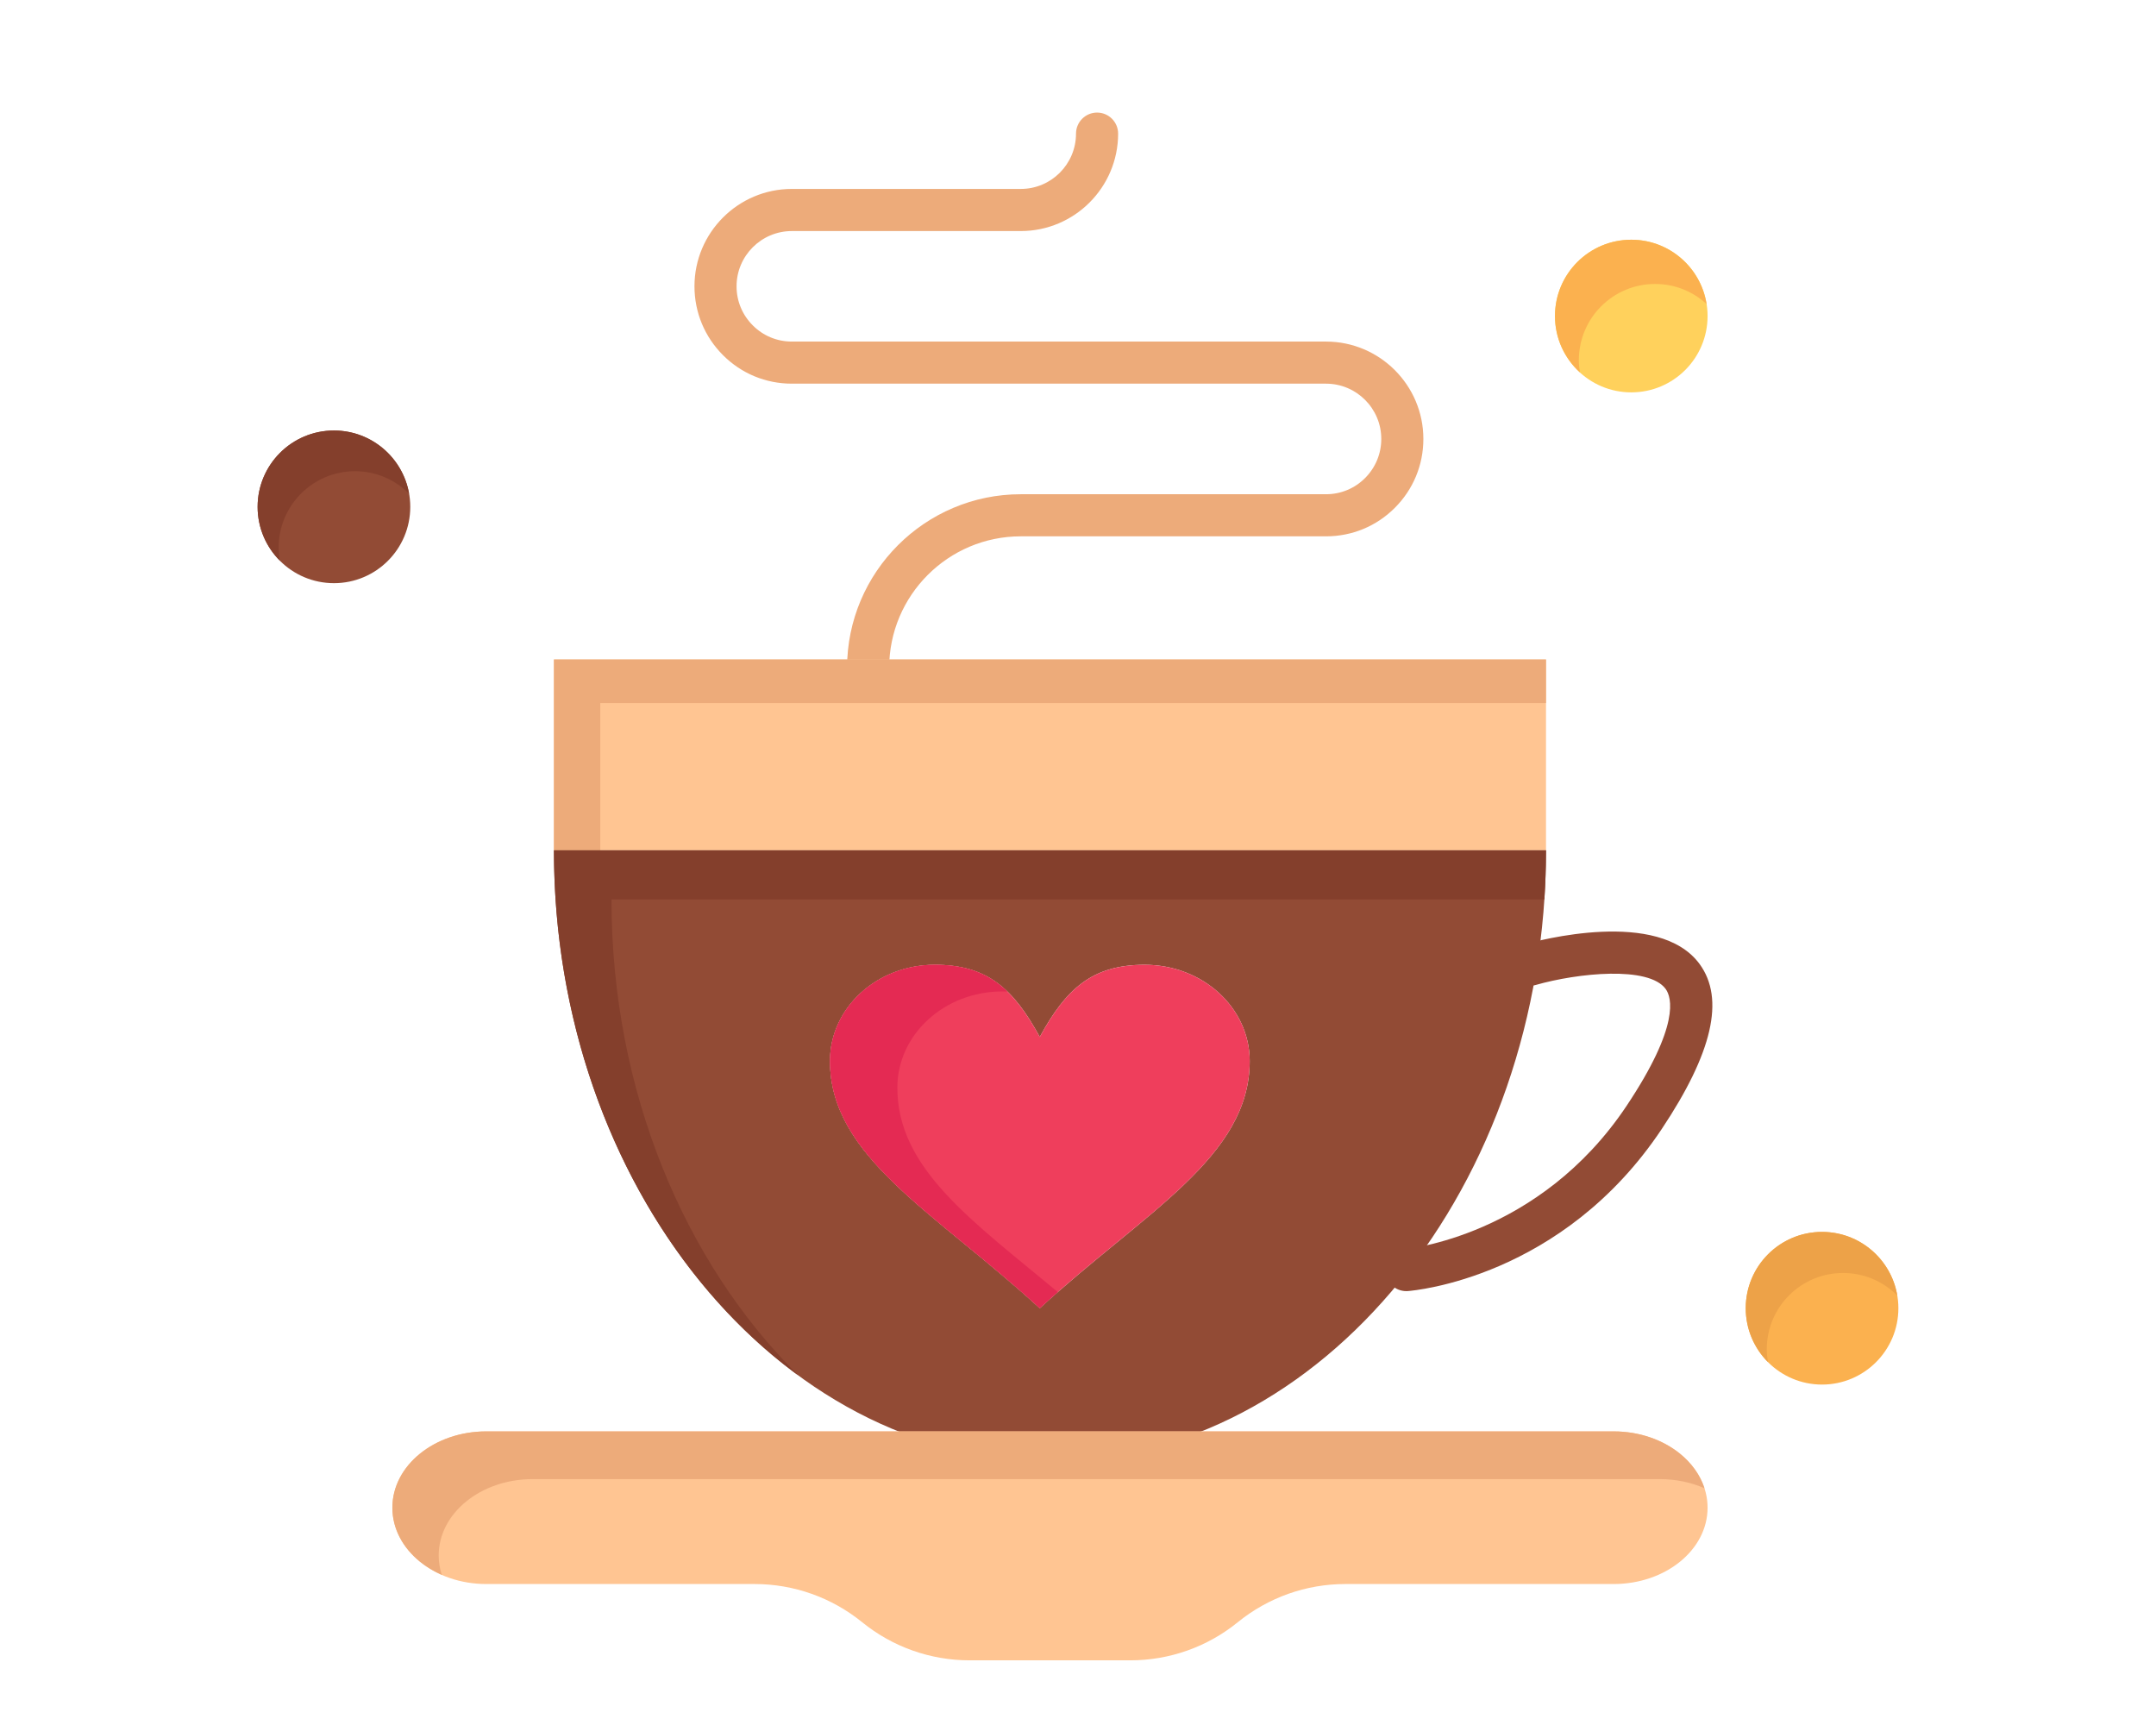
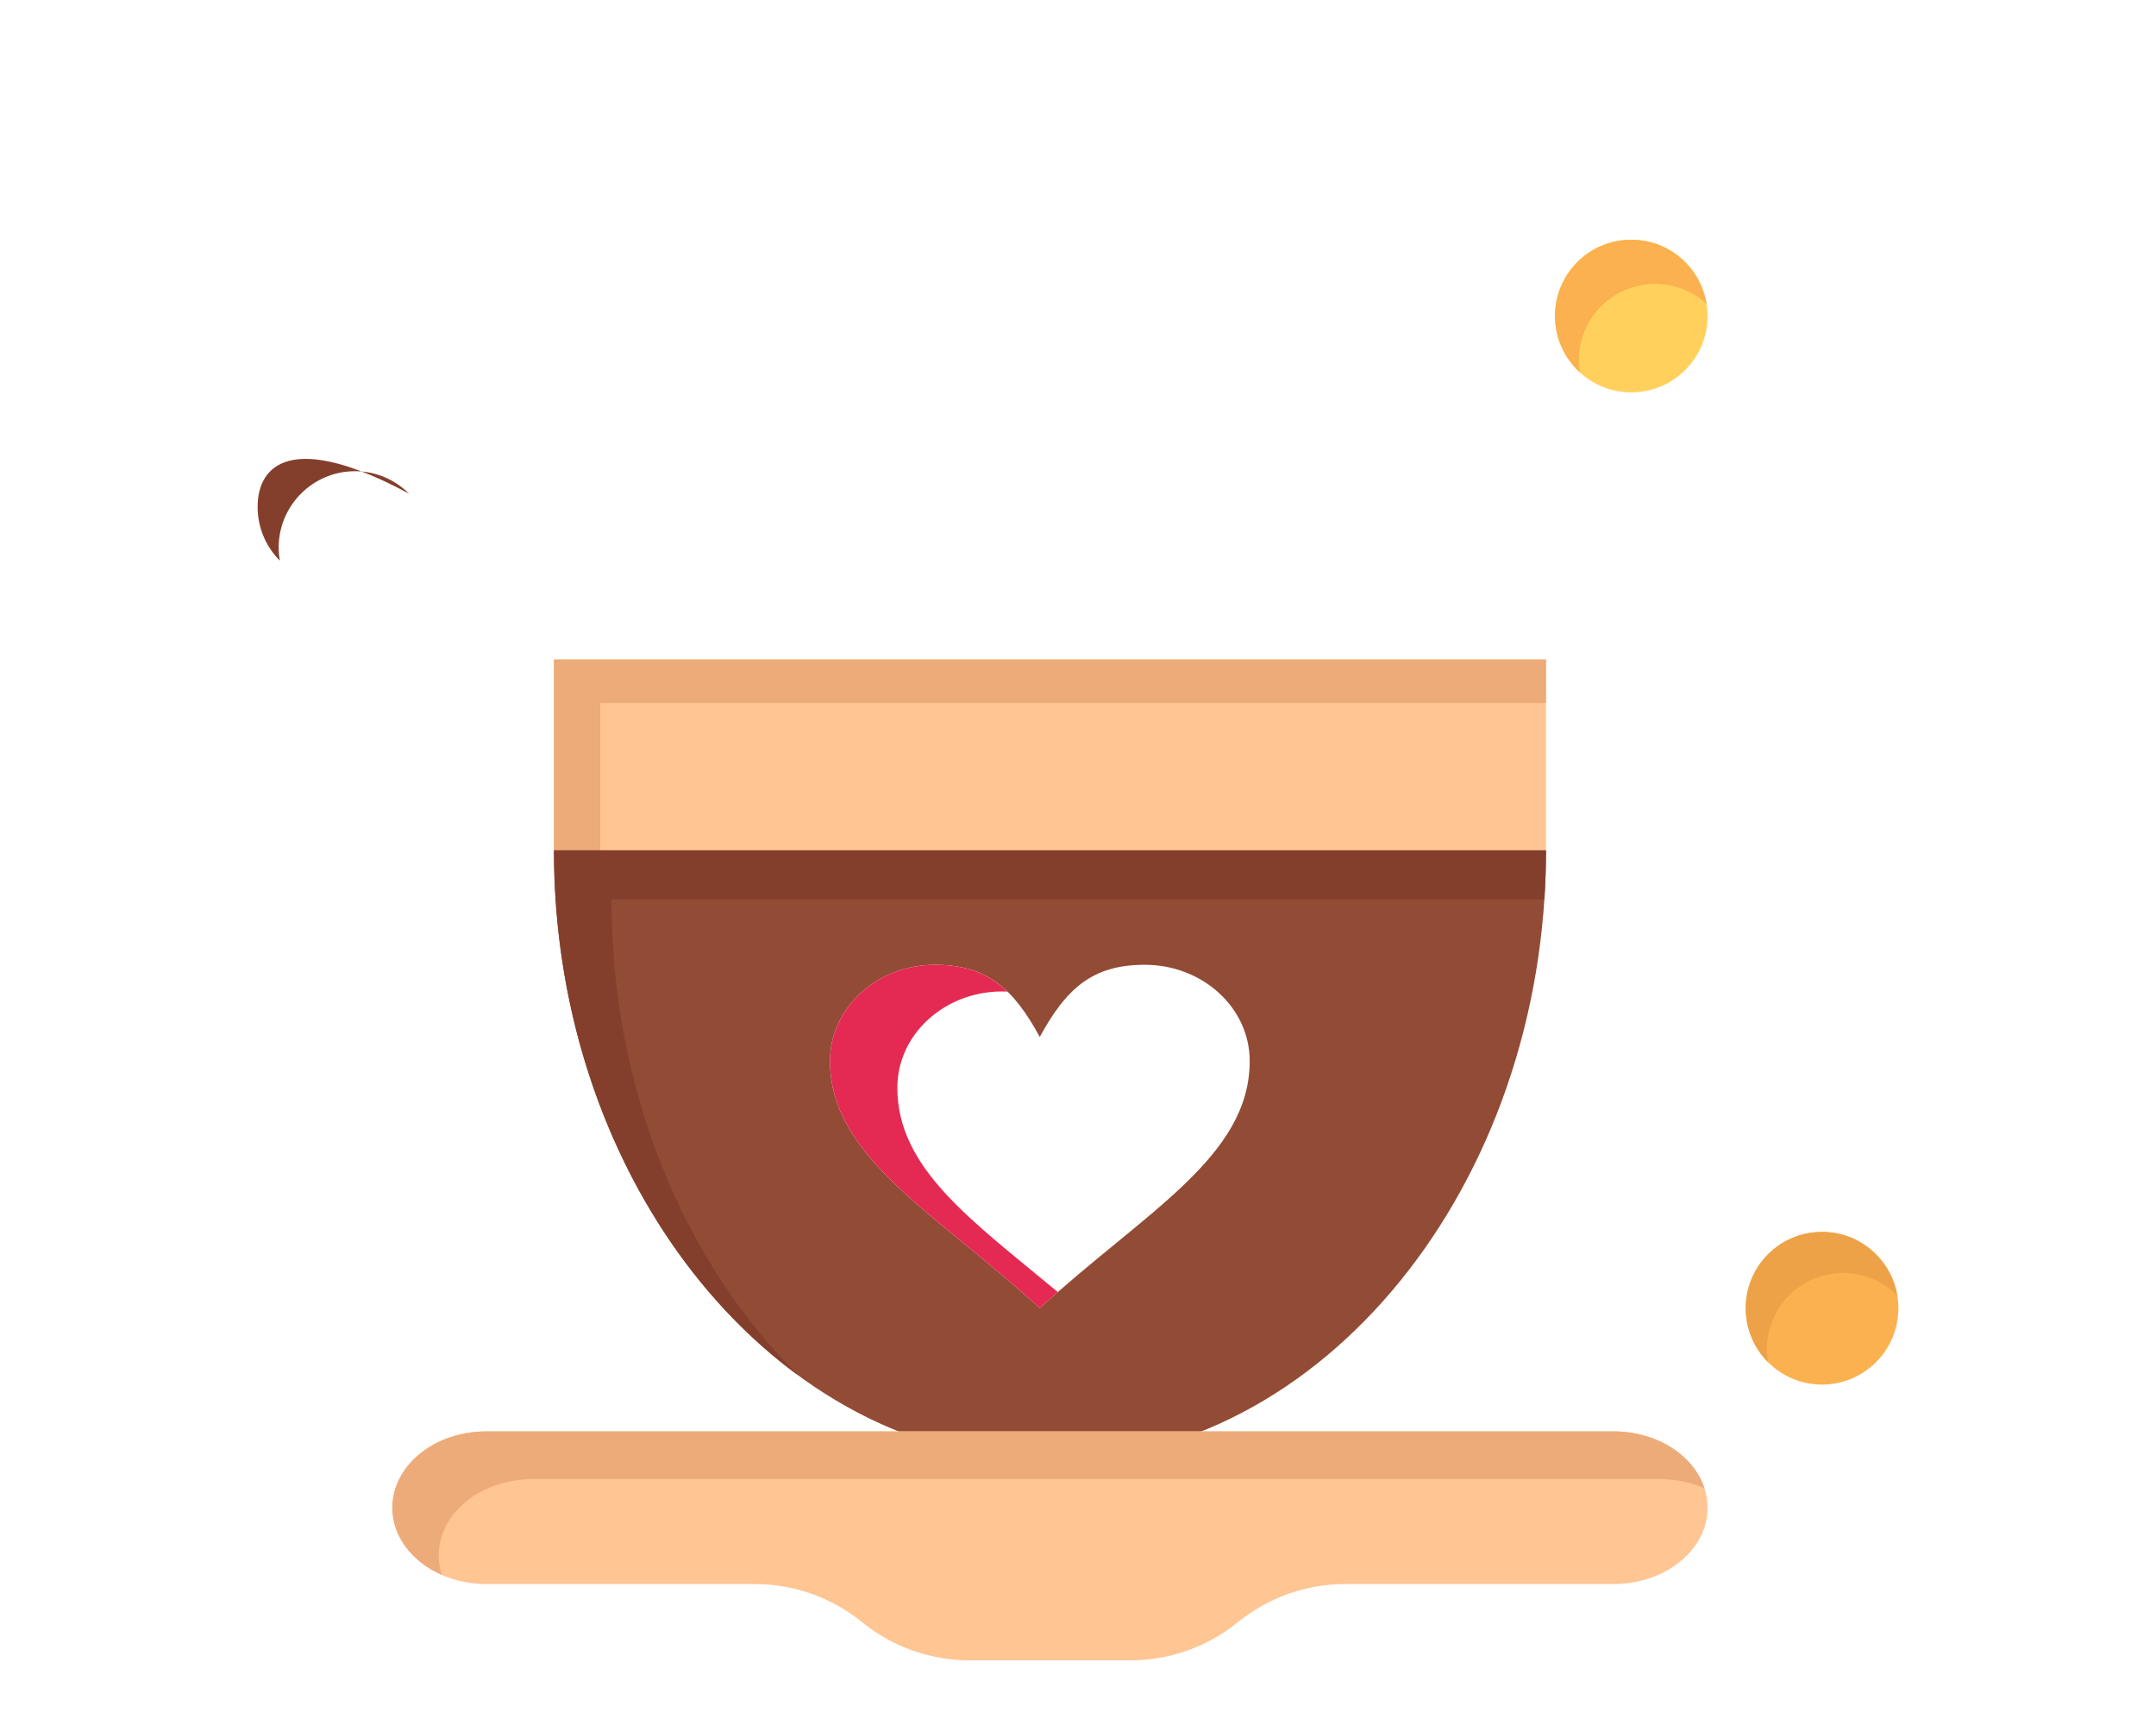
<svg xmlns="http://www.w3.org/2000/svg" width="90" height="72" viewBox="0 0 90 72" fill="none">
-   <path d="M36.239 28.757C35.754 28.757 35.36 28.363 35.36 27.878C35.36 23.881 38.613 20.629 42.611 20.629H55.353C55.97 20.629 56.549 20.389 56.983 19.954C57.42 19.517 57.66 18.937 57.66 18.321C57.66 17.049 56.625 16.014 55.354 16.014H33.054C31.966 16.014 30.946 15.591 30.18 14.823C29.413 14.056 28.99 13.035 28.99 11.95C28.99 9.709 30.813 7.886 33.054 7.886H42.611C43.883 7.886 44.917 6.851 44.917 5.578C44.917 5.093 45.311 4.699 45.796 4.699C46.282 4.699 46.675 5.093 46.675 5.578C46.675 7.82 44.852 9.644 42.611 9.644H33.054C31.782 9.644 30.747 10.679 30.747 11.95C30.747 12.566 30.987 13.145 31.424 13.581C31.858 14.017 32.437 14.257 33.054 14.257H55.353C57.594 14.257 59.417 16.08 59.417 18.321C59.417 19.407 58.995 20.428 58.227 21.195C57.462 21.963 56.441 22.386 55.353 22.386H42.611C39.582 22.386 37.118 24.85 37.118 27.878C37.118 28.363 36.724 28.757 36.239 28.757Z" fill="#EDAB7A" />
-   <path d="M13.941 17.969C15.699 17.969 17.126 19.396 17.126 21.156C17.126 22.916 15.699 24.341 13.941 24.341C12.182 24.341 10.754 22.916 10.754 21.156C10.754 19.396 12.182 17.969 13.941 17.969Z" fill="#924B35" />
-   <path d="M11.633 22.855C11.633 21.096 13.061 19.668 14.82 19.668C15.701 19.668 16.499 20.027 17.076 20.606C16.815 19.109 15.511 17.969 13.941 17.969C12.182 17.969 10.754 19.396 10.754 21.156C10.754 22.034 11.11 22.828 11.684 23.404C11.652 23.225 11.633 23.043 11.633 22.855Z" fill="#843F2C" />
+   <path d="M11.633 22.855C11.633 21.096 13.061 19.668 14.82 19.668C15.701 19.668 16.499 20.027 17.076 20.606C12.182 17.969 10.754 19.396 10.754 21.156C10.754 22.034 11.11 22.828 11.684 23.404C11.652 23.225 11.633 23.043 11.633 22.855Z" fill="#843F2C" />
  <path d="M76.059 51.419C77.818 51.419 79.246 52.844 79.246 54.604C79.246 56.363 77.818 57.791 76.059 57.791C74.299 57.791 72.874 56.363 72.874 54.604C72.874 52.844 74.299 51.419 76.059 51.419Z" fill="#FBB14F" />
  <path d="M73.752 56.318C73.752 54.558 75.178 53.133 76.938 53.133C77.821 53.133 78.62 53.492 79.198 54.073C78.944 52.567 77.637 51.419 76.059 51.419C74.299 51.419 72.874 52.844 72.874 54.604C72.874 55.48 73.228 56.274 73.8 56.851C73.771 56.677 73.752 56.5 73.752 56.318Z" fill="#EDA248" />
  <path d="M68.096 10.006C69.856 10.006 71.281 11.432 71.281 13.191C71.281 14.951 69.856 16.377 68.096 16.377C66.336 16.377 64.911 14.951 64.911 13.191C64.911 11.432 66.336 10.006 68.096 10.006Z" fill="#FFD15C" />
  <path d="M65.907 15.037C65.907 13.277 67.332 11.852 69.092 11.852C69.92 11.852 70.671 12.17 71.237 12.687C70.995 11.168 69.684 10.006 68.096 10.006C66.336 10.006 64.911 11.432 64.911 13.191C64.911 14.123 65.313 14.959 65.951 15.541C65.924 15.377 65.907 15.209 65.907 15.037Z" fill="#FBB14F" />
  <path d="M64.536 27.526V35.491H23.124V27.526H36.239H64.536Z" fill="#FFC592" />
  <path d="M25.058 29.343H38.173H64.536V27.526H36.239H23.124V35.491H25.058V29.343Z" fill="#EDAB7A" />
  <path d="M23.124 35.491H64.536C64.536 49.471 55.188 60.976 43.829 60.976C32.47 60.976 23.124 49.471 23.124 35.491ZM52.168 44.285C52.168 42.067 50.207 40.269 47.784 40.269C45.594 40.269 44.499 41.272 43.404 43.282C42.31 41.272 41.215 40.269 39.025 40.269C36.608 40.269 34.647 42.067 34.647 44.285C34.647 48.3 39.025 50.589 43.404 54.604C47.784 50.589 52.168 48.3 52.168 44.285Z" fill="#924B35" />
  <path d="M25.526 37.542H64.468C64.513 36.865 64.536 36.181 64.536 35.491H23.124C23.124 44.77 27.243 52.958 33.334 57.416C28.587 52.729 25.526 45.541 25.526 37.542Z" fill="#843F2C" />
-   <path d="M47.784 40.269C50.207 40.269 52.168 42.067 52.168 44.285C52.168 48.3 47.784 50.589 43.404 54.604C39.025 50.589 34.647 48.3 34.647 44.285C34.647 42.067 36.608 40.269 39.025 40.269C41.215 40.269 42.31 41.273 43.404 43.282C44.499 41.273 45.594 40.269 47.784 40.269Z" fill="#EF3E5C" />
  <path d="M37.459 45.399C37.459 43.18 39.421 41.382 41.838 41.382C41.912 41.382 41.983 41.386 42.055 41.388C41.286 40.643 40.359 40.269 39.025 40.269C36.608 40.269 34.647 42.067 34.647 44.285C34.647 48.3 39.025 50.589 43.404 54.604C43.655 54.373 43.907 54.149 44.157 53.929C40.563 50.936 37.459 48.779 37.459 45.399Z" fill="#E42A53" />
  <path d="M70.133 60.679C70.841 61.255 71.281 62.05 71.281 62.931C71.281 64.69 69.525 66.116 67.359 66.116H56.16C55.343 66.116 54.538 66.256 53.778 66.525C53.02 66.796 52.307 67.193 51.672 67.708C50.405 68.74 48.82 69.301 47.187 69.301H40.474C39.656 69.301 38.851 69.16 38.093 68.891C37.334 68.622 36.622 68.223 35.987 67.708C34.718 66.678 33.135 66.116 31.5 66.116H20.301C19.218 66.116 18.237 65.759 17.529 65.182C16.819 64.606 16.379 63.811 16.379 62.93C16.379 61.171 18.135 59.745 20.301 59.745H43.829H67.359C68.442 59.745 69.423 60.102 70.133 60.679Z" fill="#FFC592" />
  <path d="M18.313 64.923C18.313 63.163 20.069 61.737 22.235 61.737H45.763H69.293C69.966 61.737 70.598 61.876 71.152 62.118C70.972 61.565 70.615 61.071 70.133 60.679C69.423 60.102 68.442 59.745 67.359 59.745H43.829H20.301C18.135 59.745 16.379 61.171 16.379 62.93C16.379 63.811 16.819 64.605 17.529 65.182C17.797 65.4 18.105 65.587 18.442 65.735C18.358 65.476 18.313 65.204 18.313 64.923Z" fill="#EDAB7A" />
-   <path d="M58.703 53.89C58.247 53.89 57.862 53.538 57.828 53.076C57.791 52.592 58.155 52.171 58.639 52.135C58.692 52.13 64.253 51.626 67.903 46.153C70.137 42.801 69.785 41.627 69.53 41.277C68.823 40.309 65.87 40.607 64.098 41.114C63.631 41.247 63.145 40.977 63.011 40.51C62.877 40.044 63.148 39.557 63.614 39.423C64.185 39.26 69.24 37.898 70.95 40.241C72.007 41.689 71.489 43.942 69.365 47.128C65.223 53.34 59.031 53.868 58.769 53.888C58.747 53.889 58.725 53.89 58.703 53.89Z" fill="#924B35" />
</svg>